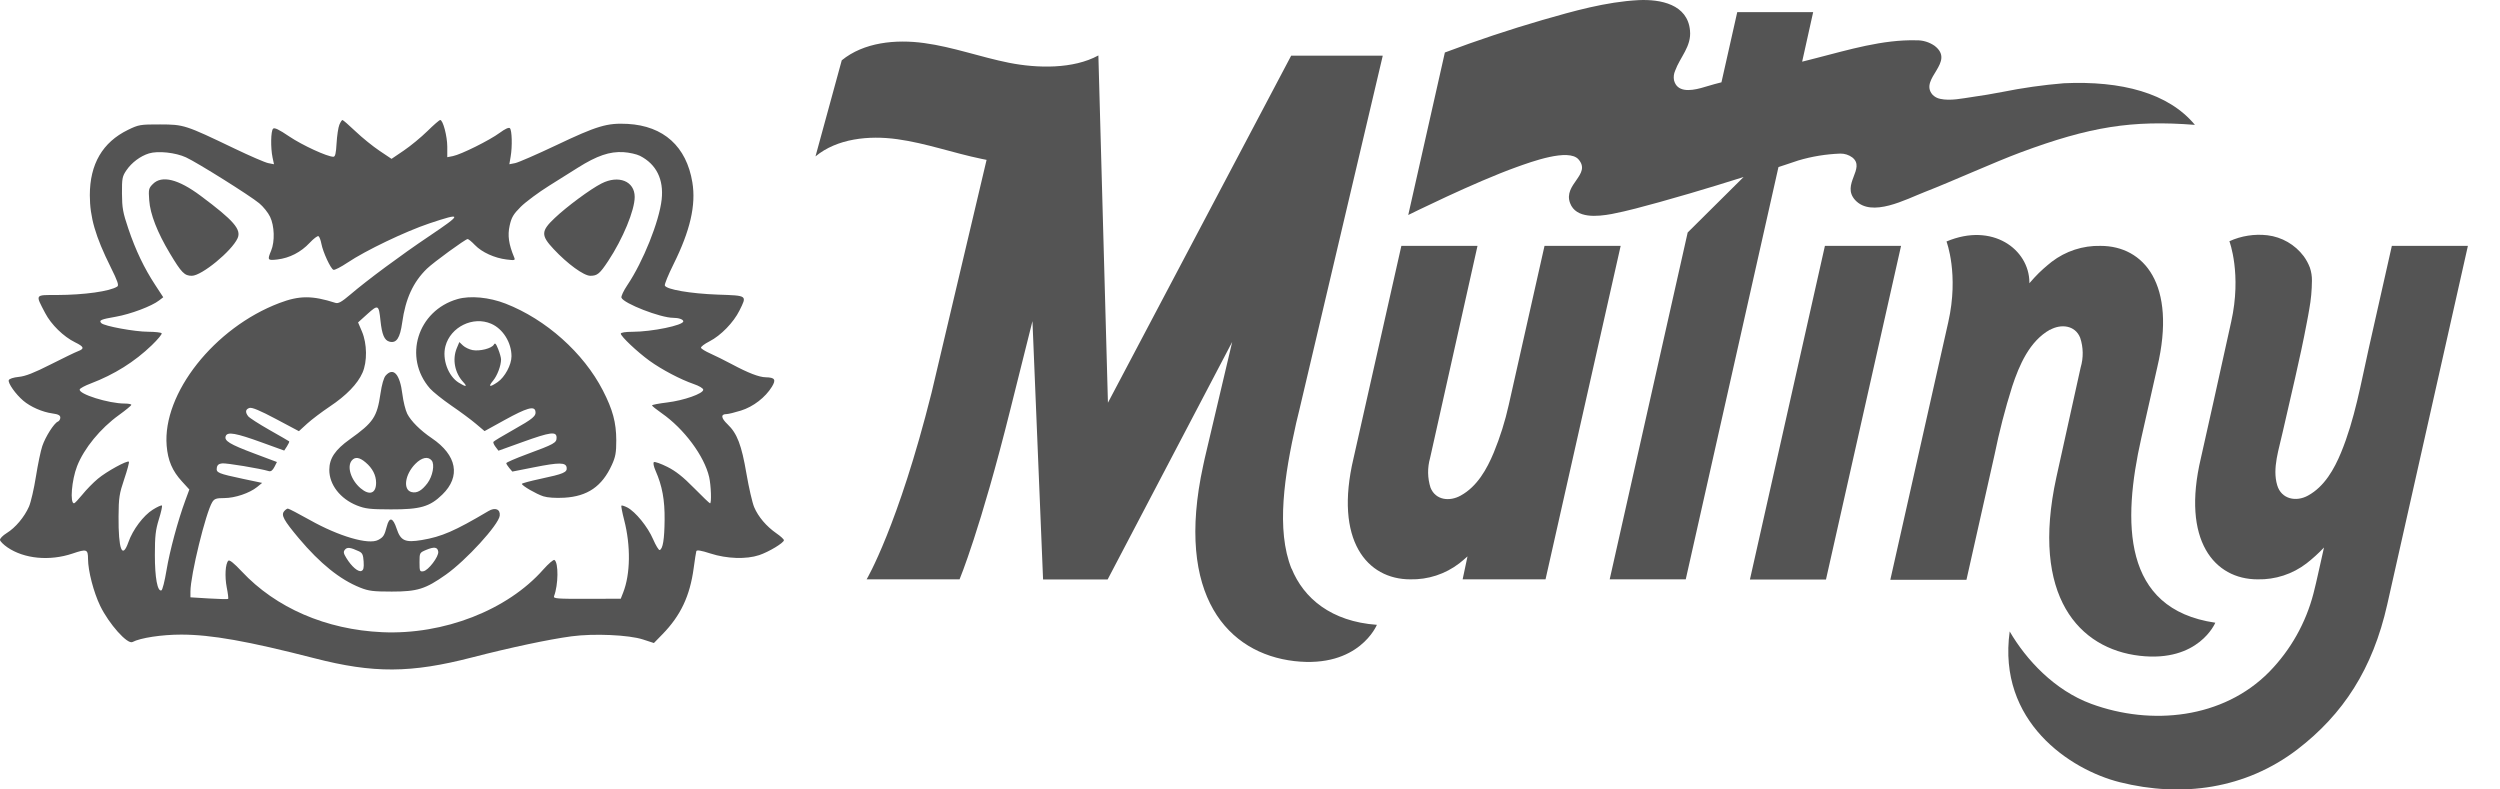
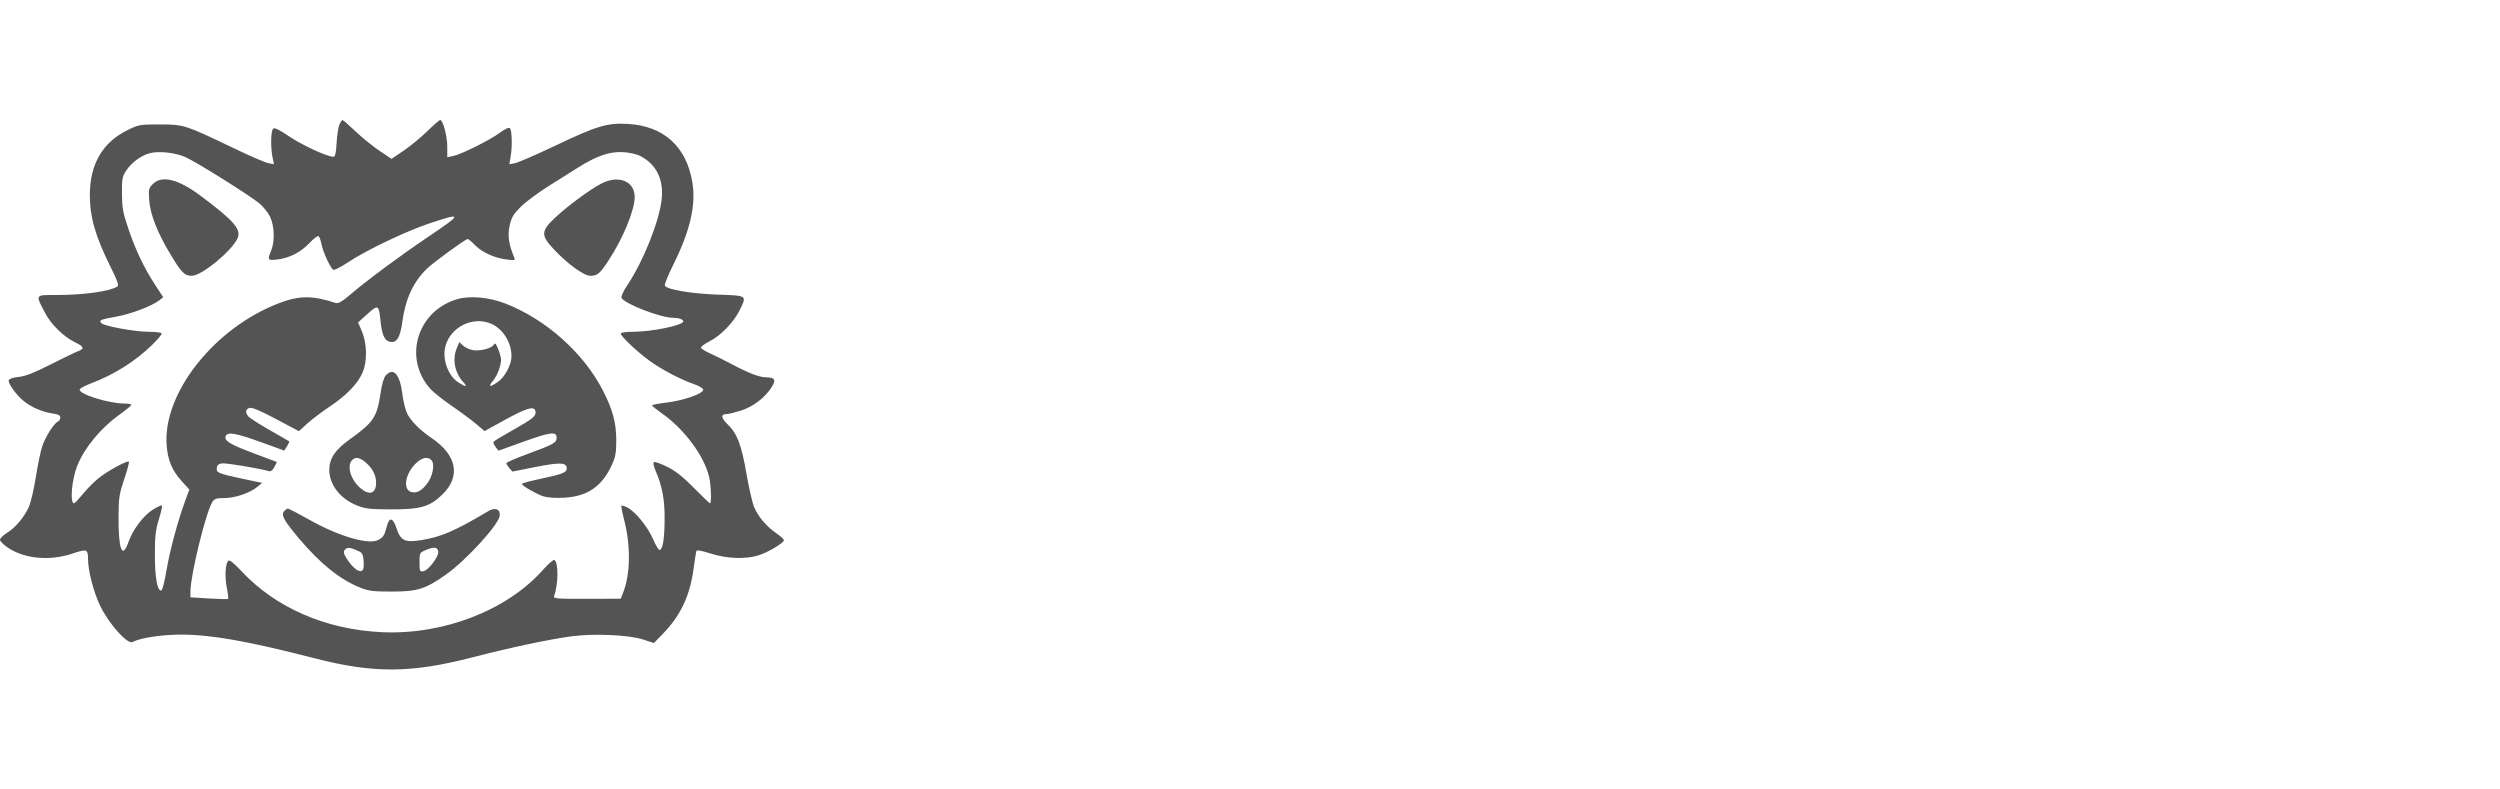
<svg xmlns="http://www.w3.org/2000/svg" width="57px" height="18px" viewBox="0 0 57 18" version="1.1">
  <title>Group Copy</title>
  <g id="Page-1" stroke="none" stroke-width="1" fill="none" fill-rule="evenodd">
    <g id="Group-Copy" fill="#545454">
      <g id="0b4be0a6b162da0077b5af85dba0d20c" transform="translate(18.593, 0)" fill-rule="nonzero">
-         <path d="M22.081,3.768 L22.407,3.659 C22.719,3.566 23.041,3.514 23.366,3.502 C23.464,3.5 23.56,3.531 23.639,3.589 C23.954,3.838 23.38,4.203 23.704,4.561 C24.081,4.971 24.862,4.543 25.304,4.372 C25.886,4.147 26.888,3.694 27.474,3.476 C29.059,2.887 30.015,2.735 31.451,2.847 C30.847,2.119 29.775,1.838 28.464,1.898 C27.99,1.937 27.518,2.004 27.052,2.098 C26.828,2.141 26.602,2.18 26.376,2.211 C26.151,2.243 25.875,2.305 25.644,2.254 C25.575,2.241 25.512,2.206 25.464,2.154 C25.162,1.793 26.003,1.417 25.514,1.043 C25.393,0.96 25.249,0.916 25.101,0.919 C24.333,0.899 23.554,1.136 22.822,1.323 L22.627,1.373 L22.496,1.406 L22.747,0.277 L21.016,0.277 L20.656,1.877 L20.501,1.917 C20.42,1.938 20.307,1.976 20.187,2.008 C19.937,2.075 19.642,2.103 19.574,1.828 C19.561,1.756 19.57,1.682 19.599,1.615 C19.714,1.299 19.975,1.059 19.939,0.696 C19.885,0.097 19.266,-0.021 18.763,0.003 C18.018,0.043 17.284,0.252 16.572,0.457 C15.822,0.675 15.081,0.922 14.35,1.197 L13.515,4.902 C13.515,4.902 15.019,4.155 15.992,3.807 C16.317,3.691 17.171,3.376 17.397,3.634 C17.698,3.979 17.042,4.199 17.205,4.631 C17.339,4.991 17.832,4.938 18.155,4.879 C18.52,4.809 18.884,4.706 19.244,4.608 C20.168,4.353 21.161,4.036 21.161,4.036 L19.886,5.301 L18.108,13.209 L19.842,13.209 L21.956,3.809 L22.08,3.768 L22.081,3.768 Z M16.622,5.606 L15.807,9.229 C15.724,9.603 15.609,9.968 15.464,10.321 C15.308,10.695 15.087,11.093 14.711,11.299 C14.46,11.44 14.139,11.407 14.023,11.119 C13.953,10.899 13.95,10.664 14.013,10.442 L15.094,5.606 L13.358,5.606 L12.268,10.446 C11.822,12.327 12.579,13.209 13.562,13.209 C13.965,13.218 14.358,13.09 14.678,12.845 C14.743,12.794 14.804,12.741 14.866,12.686 L14.755,13.209 L16.645,13.209 L18.358,5.606 L16.622,5.606 L16.622,5.606 Z M10.854,12.968 C10.496,12.077 10.693,10.83 10.96,9.644 L11.035,9.334 L12.931,1.282 L12.931,1.269 L10.846,1.269 L6.668,9.182 L6.45,1.264 C5.878,1.577 5.059,1.56 4.41,1.431 C3.76,1.301 3.135,1.071 2.48,0.982 C1.825,0.892 1.101,0.965 0.599,1.375 L0,3.566 C0.493,3.158 1.216,3.083 1.869,3.174 C2.523,3.265 3.142,3.489 3.787,3.622 L3.901,3.645 L2.647,8.953 C1.881,12.007 1.166,13.209 1.166,13.209 L3.285,13.209 C3.285,13.209 3.762,12.07 4.445,9.328 L4.947,7.322 L5.189,13.212 L6.661,13.212 L9.501,7.796 L8.874,10.455 L8.839,10.617 C8.19,13.595 9.412,14.899 10.919,15.073 C12.395,15.242 12.8,14.246 12.8,14.246 C11.757,14.171 11.129,13.639 10.855,12.962 L10.854,12.968 L10.854,12.968 Z M28.146,7.521 C28.397,7.38 28.72,7.413 28.835,7.701 C28.908,7.92 28.912,8.156 28.846,8.378 L28.292,10.883 C27.699,13.604 28.816,14.793 30.192,14.952 C31.541,15.108 31.916,14.198 31.916,14.198 C29.784,13.888 29.799,11.897 30.228,9.99 L30.593,8.372 C31.041,6.477 30.283,5.606 29.3,5.606 C28.897,5.596 28.504,5.725 28.184,5.97 C28.119,6.021 28.058,6.074 27.995,6.129 C27.931,6.184 27.854,6.262 27.788,6.333 L27.677,6.458 L27.677,6.433 C27.669,5.686 26.836,5.063 25.787,5.506 C25.787,5.506 26.074,6.253 25.828,7.343 L24.506,13.22 L26.242,13.22 L26.882,10.371 C26.989,9.845 27.123,9.324 27.285,8.811 C27.447,8.321 27.681,7.776 28.148,7.516 L28.146,7.521 L28.146,7.521 Z M35.941,5.606 L35.415,7.941 C35.236,8.737 35.097,9.559 34.782,10.321 C34.627,10.695 34.406,11.093 34.03,11.299 C33.758,11.45 33.42,11.381 33.327,11.062 C33.211,10.674 33.371,10.233 33.452,9.853 C33.638,9.025 33.846,8.19 34.003,7.352 C34.024,7.25 34.041,7.148 34.059,7.045 C34.098,6.833 34.117,6.618 34.119,6.402 C34.121,6.3 34.105,6.199 34.073,6.103 C34.038,6.01 33.99,5.922 33.932,5.842 C33.733,5.577 33.434,5.404 33.104,5.364 C32.808,5.33 32.508,5.377 32.237,5.5 C32.237,5.5 32.522,6.247 32.278,7.337 L31.876,9.155 L31.587,10.446 C31.141,12.327 31.898,13.209 32.881,13.209 C33.283,13.218 33.677,13.09 33.996,12.845 C34.137,12.735 34.271,12.614 34.394,12.483 C34.336,12.732 34.222,13.275 34.155,13.528 C33.981,14.202 33.633,14.82 33.146,15.318 C32.095,16.387 30.456,16.551 29.088,16.048 C28.248,15.739 27.603,15.041 27.228,14.397 C26.945,16.455 28.608,17.55 29.736,17.834 C31.159,18.19 32.605,17.989 33.787,17.087 C34.831,16.285 35.506,15.254 35.837,13.778 C35.963,13.221 36.073,12.735 36.189,12.214 L37.675,5.606 L35.94,5.606 L35.941,5.606 Z M23.015,5.606 L21.305,13.214 L23.039,13.214 L24.751,5.606 L23.015,5.606 L23.015,5.606 Z" id="Shape" />
-       </g>
+         </g>
      <g id="Logomark" transform="translate(-0, 2.736)">
        <path d="M7.737,0.11 C7.712,0.17 7.684,0.359 7.674,0.529 C7.661,0.762 7.643,0.838 7.601,0.838 C7.462,0.838 6.893,0.576 6.596,0.376 C6.358,0.215 6.257,0.167 6.226,0.199 C6.174,0.251 6.168,0.631 6.214,0.854 L6.247,1.009 L6.115,0.983 C6.043,0.969 5.699,0.82 5.351,0.653 C4.218,0.11 4.195,0.103 3.65,0.101 C3.197,0.1 3.163,0.106 2.918,0.225 C2.338,0.508 2.048,1.005 2.048,1.716 C2.049,2.218 2.175,2.655 2.524,3.356 C2.682,3.674 2.715,3.77 2.674,3.797 C2.507,3.906 1.921,3.988 1.303,3.99 C0.787,3.991 0.803,3.967 1.03,4.402 C1.167,4.665 1.449,4.94 1.712,5.069 C1.917,5.169 1.932,5.214 1.78,5.271 C1.72,5.293 1.438,5.43 1.153,5.574 C0.777,5.765 0.578,5.843 0.428,5.857 C0.306,5.869 0.212,5.9 0.2,5.931 C0.176,5.996 0.357,6.253 0.531,6.4 C0.695,6.54 0.967,6.659 1.193,6.69 C1.33,6.709 1.375,6.733 1.375,6.786 C1.375,6.824 1.35,6.865 1.319,6.877 C1.234,6.91 1.036,7.221 0.964,7.435 C0.928,7.54 0.863,7.853 0.819,8.13 C0.775,8.408 0.704,8.715 0.661,8.814 C0.555,9.054 0.351,9.297 0.153,9.418 C0.064,9.473 -0.005,9.544 0,9.576 C0.006,9.608 0.081,9.683 0.168,9.743 C0.55,10.006 1.132,10.061 1.654,9.885 C1.978,9.775 2.006,9.785 2.007,10.009 C2.008,10.281 2.134,10.766 2.284,11.077 C2.484,11.49 2.906,11.963 3.021,11.902 C3.201,11.807 3.687,11.733 4.132,11.733 C4.814,11.733 5.652,11.882 7.169,12.272 C8.514,12.619 9.369,12.614 10.764,12.253 C11.641,12.027 12.515,11.841 13.031,11.772 C13.538,11.704 14.341,11.739 14.66,11.844 L14.909,11.925 L15.104,11.725 C15.519,11.3 15.731,10.85 15.816,10.217 C15.841,10.03 15.868,9.856 15.876,9.831 C15.886,9.798 15.983,9.814 16.199,9.884 C16.574,10.005 17.015,10.019 17.309,9.921 C17.53,9.847 17.873,9.64 17.873,9.581 C17.873,9.559 17.796,9.488 17.701,9.423 C17.473,9.264 17.289,9.048 17.195,8.827 C17.153,8.727 17.074,8.384 17.019,8.064 C16.908,7.41 16.807,7.146 16.588,6.937 C16.437,6.794 16.429,6.705 16.566,6.705 C16.606,6.705 16.753,6.669 16.894,6.625 C17.174,6.538 17.45,6.325 17.6,6.081 C17.699,5.918 17.667,5.87 17.458,5.866 C17.306,5.863 17.06,5.768 16.686,5.568 C16.523,5.481 16.301,5.371 16.193,5.323 C16.085,5.275 15.99,5.217 15.983,5.194 C15.975,5.171 16.062,5.105 16.176,5.047 C16.436,4.914 16.725,4.616 16.86,4.344 C17.033,3.994 17.049,4.005 16.36,3.981 C15.739,3.958 15.193,3.864 15.158,3.774 C15.148,3.746 15.237,3.528 15.356,3.289 C15.737,2.522 15.871,1.94 15.786,1.423 C15.652,0.605 15.132,0.135 14.311,0.089 C13.842,0.064 13.616,0.131 12.674,0.579 C12.237,0.786 11.819,0.968 11.746,0.983 L11.613,1.009 L11.643,0.834 C11.683,0.601 11.673,0.235 11.626,0.187 C11.601,0.163 11.518,0.201 11.394,0.292 C11.166,0.461 10.511,0.787 10.326,0.823 L10.198,0.848 L10.198,0.611 C10.198,0.37 10.1,0 10.037,0 C10.017,0 9.886,0.114 9.744,0.254 C9.601,0.394 9.36,0.593 9.206,0.697 L8.927,0.886 L8.654,0.703 C8.503,0.602 8.257,0.403 8.107,0.26 C7.957,0.117 7.822,0 7.808,0 C7.794,0 7.762,0.049 7.737,0.11 Z M4.241,0.852 C4.503,0.973 5.693,1.719 5.911,1.899 C6.001,1.973 6.113,2.112 6.158,2.207 C6.258,2.415 6.269,2.77 6.182,2.979 C6.092,3.195 6.1,3.206 6.325,3.18 C6.602,3.147 6.862,3.013 7.059,2.802 C7.15,2.705 7.241,2.636 7.262,2.649 C7.283,2.662 7.313,2.741 7.328,2.823 C7.363,3.011 7.539,3.392 7.603,3.416 C7.629,3.426 7.774,3.352 7.925,3.251 C8.336,2.975 9.245,2.54 9.791,2.357 C10.548,2.104 10.548,2.136 9.786,2.648 C9.151,3.074 8.371,3.652 7.986,3.981 C7.791,4.147 7.714,4.19 7.65,4.17 C7.119,3.999 6.825,4 6.37,4.173 C4.887,4.735 3.701,6.237 3.8,7.428 C3.828,7.765 3.929,8.001 4.148,8.24 L4.317,8.425 L4.226,8.672 C4.056,9.132 3.87,9.823 3.796,10.268 C3.756,10.512 3.704,10.717 3.68,10.725 C3.59,10.756 3.531,10.438 3.531,9.917 C3.531,9.487 3.547,9.349 3.622,9.105 C3.673,8.943 3.704,8.802 3.692,8.79 C3.68,8.778 3.586,8.82 3.483,8.885 C3.27,9.018 3.027,9.341 2.927,9.627 C2.786,10.025 2.698,9.793 2.703,9.039 C2.706,8.61 2.72,8.521 2.833,8.186 C2.903,7.98 2.95,7.802 2.939,7.791 C2.903,7.754 2.427,8.015 2.231,8.18 C2.125,8.268 1.966,8.431 1.878,8.541 C1.789,8.65 1.704,8.74 1.688,8.74 C1.591,8.74 1.634,8.21 1.757,7.894 C1.916,7.486 2.289,7.031 2.715,6.725 C2.867,6.615 2.993,6.512 2.994,6.495 C2.996,6.479 2.929,6.465 2.846,6.465 C2.476,6.465 1.783,6.247 1.818,6.142 C1.826,6.117 1.939,6.056 2.07,6.007 C2.606,5.803 3.069,5.513 3.461,5.135 C3.596,5.005 3.698,4.882 3.686,4.863 C3.674,4.844 3.537,4.829 3.38,4.828 C3.075,4.828 2.378,4.7 2.311,4.632 C2.247,4.567 2.297,4.545 2.643,4.485 C2.978,4.426 3.459,4.245 3.626,4.115 L3.722,4.041 L3.542,3.766 C3.288,3.379 3.094,2.974 2.927,2.481 C2.802,2.112 2.783,2.005 2.781,1.676 C2.779,1.329 2.788,1.284 2.884,1.144 C3.004,0.969 3.2,0.823 3.396,0.762 C3.6,0.699 4.004,0.742 4.241,0.852 Z M14.591,0.817 C14.964,1.007 15.136,1.353 15.086,1.812 C15.031,2.312 14.664,3.229 14.304,3.764 C14.218,3.892 14.157,4.021 14.169,4.052 C14.219,4.183 15.06,4.51 15.347,4.51 C15.475,4.51 15.579,4.546 15.579,4.591 C15.579,4.681 14.865,4.828 14.421,4.829 C14.26,4.829 14.154,4.846 14.154,4.871 C14.154,4.933 14.532,5.289 14.808,5.489 C15.089,5.692 15.515,5.916 15.817,6.02 C15.941,6.062 16.034,6.118 16.034,6.15 C16.034,6.238 15.592,6.394 15.213,6.44 C15.022,6.463 14.866,6.493 14.866,6.507 C14.866,6.521 14.965,6.6 15.085,6.684 C15.596,7.039 16.059,7.662 16.169,8.142 C16.212,8.333 16.226,8.74 16.189,8.74 C16.177,8.74 16.013,8.583 15.823,8.39 C15.575,8.137 15.406,8.004 15.214,7.908 C15.068,7.835 14.931,7.787 14.91,7.8 C14.887,7.814 14.902,7.893 14.947,7.997 C15.099,8.342 15.158,8.663 15.153,9.119 C15.149,9.56 15.113,9.781 15.041,9.805 C15.02,9.812 14.952,9.701 14.89,9.557 C14.768,9.274 14.49,8.933 14.304,8.835 C14.239,8.802 14.178,8.782 14.168,8.792 C14.159,8.802 14.187,8.95 14.231,9.12 C14.383,9.707 14.374,10.353 14.208,10.775 L14.153,10.915 L13.381,10.917 C12.698,10.919 12.611,10.912 12.632,10.857 C12.731,10.599 12.737,10.091 12.641,10.031 C12.62,10.018 12.505,10.116 12.387,10.249 C11.569,11.176 10.117,11.741 8.714,11.678 C7.437,11.621 6.29,11.125 5.51,10.291 C5.335,10.104 5.232,10.022 5.206,10.048 C5.138,10.116 5.121,10.406 5.17,10.659 C5.197,10.793 5.211,10.91 5.202,10.919 C5.193,10.928 4.996,10.923 4.764,10.909 L4.342,10.883 L4.342,10.75 C4.342,10.379 4.693,8.945 4.841,8.71 C4.889,8.635 4.933,8.62 5.113,8.62 C5.356,8.62 5.689,8.508 5.862,8.368 L5.977,8.274 L5.545,8.183 C4.973,8.061 4.927,8.042 4.943,7.932 C4.952,7.867 4.986,7.838 5.065,7.829 C5.16,7.818 5.933,7.946 6.13,8.006 C6.176,8.019 6.216,7.989 6.256,7.912 L6.314,7.798 L5.8,7.605 C5.233,7.392 5.106,7.314 5.147,7.206 C5.186,7.103 5.378,7.137 5.975,7.354 L6.48,7.537 L6.544,7.439 C6.579,7.385 6.601,7.334 6.593,7.327 C6.584,7.319 6.382,7.202 6.142,7.066 C5.903,6.93 5.685,6.79 5.658,6.754 C5.586,6.66 5.597,6.594 5.688,6.565 C5.744,6.547 5.927,6.623 6.292,6.817 L6.815,7.095 L7.002,6.924 C7.105,6.83 7.337,6.655 7.516,6.535 C7.895,6.283 8.154,6.016 8.265,5.762 C8.376,5.51 8.37,5.099 8.253,4.824 L8.164,4.615 L8.377,4.423 C8.621,4.203 8.637,4.211 8.674,4.567 C8.708,4.894 8.763,5.024 8.881,5.054 C9.04,5.095 9.121,4.972 9.17,4.619 C9.245,4.075 9.42,3.695 9.734,3.39 C9.885,3.244 10.613,2.714 10.662,2.714 C10.681,2.714 10.756,2.775 10.828,2.851 C10.987,3.016 11.277,3.148 11.552,3.181 C11.74,3.204 11.752,3.2 11.722,3.129 C11.599,2.833 11.57,2.632 11.62,2.408 C11.662,2.219 11.705,2.147 11.874,1.978 C11.986,1.867 12.278,1.65 12.523,1.497 C12.769,1.343 13.062,1.159 13.176,1.087 C13.612,0.813 13.902,0.714 14.215,0.733 C14.347,0.741 14.516,0.779 14.591,0.817 Z M3.485,1.46 C3.39,1.555 3.384,1.583 3.402,1.829 C3.424,2.146 3.586,2.562 3.874,3.042 C4.138,3.483 4.206,3.552 4.374,3.552 C4.598,3.552 5.284,2.989 5.417,2.696 C5.507,2.496 5.33,2.291 4.577,1.73 C4.065,1.347 3.688,1.254 3.485,1.46 Z M13.713,1.448 C13.461,1.576 12.927,1.971 12.649,2.234 C12.334,2.531 12.33,2.63 12.621,2.941 C12.937,3.28 13.311,3.552 13.46,3.552 C13.619,3.552 13.674,3.506 13.868,3.213 C14.202,2.708 14.471,2.057 14.471,1.754 C14.471,1.395 14.105,1.247 13.713,1.448 Z M10.432,4.083 C9.518,4.345 9.187,5.414 9.803,6.121 C9.869,6.196 10.087,6.371 10.287,6.509 C10.488,6.646 10.742,6.834 10.85,6.926 L11.048,7.093 L11.514,6.836 C12.007,6.565 12.182,6.514 12.207,6.637 C12.23,6.748 12.157,6.809 11.695,7.069 C11.459,7.201 11.259,7.322 11.25,7.338 C11.24,7.353 11.262,7.405 11.299,7.453 L11.365,7.54 L11.915,7.342 C12.553,7.112 12.69,7.095 12.69,7.242 C12.69,7.361 12.641,7.388 12.008,7.622 C11.752,7.717 11.543,7.808 11.543,7.824 C11.543,7.84 11.574,7.89 11.612,7.935 L11.681,8.016 L12.176,7.918 C12.753,7.804 12.903,7.805 12.92,7.925 C12.935,8.033 12.85,8.069 12.324,8.181 C12.09,8.231 11.899,8.283 11.899,8.296 C11.899,8.338 12.227,8.528 12.389,8.58 C12.482,8.61 12.667,8.623 12.863,8.612 C13.395,8.582 13.727,8.354 13.95,7.864 C14.034,7.681 14.051,7.584 14.051,7.303 C14.05,6.897 13.971,6.605 13.746,6.167 C13.305,5.309 12.448,4.545 11.526,4.186 C11.154,4.041 10.72,4 10.432,4.083 Z M11.198,4.645 C11.467,4.761 11.662,5.073 11.662,5.387 C11.662,5.582 11.51,5.864 11.346,5.976 C11.164,6.101 11.122,6.088 11.241,5.945 C11.338,5.829 11.424,5.602 11.424,5.458 C11.424,5.42 11.395,5.315 11.359,5.225 C11.307,5.094 11.286,5.073 11.259,5.123 C11.211,5.208 10.939,5.277 10.774,5.246 C10.7,5.232 10.602,5.185 10.556,5.142 L10.473,5.063 L10.414,5.204 C10.309,5.458 10.369,5.768 10.563,5.976 C10.666,6.087 10.624,6.092 10.458,5.988 C10.217,5.838 10.077,5.453 10.156,5.156 C10.273,4.717 10.785,4.466 11.198,4.645 Z M8.794,5.826 C8.75,5.875 8.705,6.031 8.675,6.237 C8.596,6.774 8.515,6.895 7.974,7.281 C7.641,7.519 7.509,7.715 7.508,7.976 C7.507,8.313 7.755,8.635 8.136,8.788 C8.328,8.864 8.434,8.877 8.912,8.878 C9.583,8.88 9.8,8.818 10.085,8.54 C10.509,8.128 10.419,7.643 9.844,7.254 C9.585,7.079 9.372,6.867 9.286,6.7 C9.245,6.62 9.195,6.417 9.174,6.249 C9.118,5.795 8.97,5.629 8.794,5.826 Z M8.336,7.807 C8.493,7.939 8.575,8.1 8.575,8.271 C8.575,8.516 8.425,8.569 8.221,8.396 C8.002,8.21 7.905,7.904 8.02,7.764 C8.094,7.674 8.197,7.688 8.336,7.807 Z M9.842,7.763 C9.916,7.853 9.865,8.122 9.745,8.282 C9.615,8.453 9.506,8.514 9.383,8.483 C9.183,8.433 9.23,8.082 9.471,7.839 C9.616,7.693 9.76,7.663 9.842,7.763 Z M6.478,8.921 C6.405,9.009 6.469,9.126 6.814,9.538 C7.3,10.114 7.75,10.477 8.21,10.661 C8.404,10.739 8.51,10.752 8.932,10.752 C9.517,10.752 9.699,10.695 10.163,10.368 C10.627,10.041 11.37,9.228 11.394,9.021 C11.411,8.875 11.29,8.825 11.137,8.916 C10.367,9.372 10.073,9.5 9.616,9.577 C9.237,9.64 9.135,9.594 9.044,9.319 C8.959,9.06 8.877,9.041 8.819,9.267 C8.765,9.474 8.741,9.512 8.622,9.575 C8.404,9.691 7.727,9.493 7.064,9.12 C6.809,8.977 6.584,8.86 6.564,8.86 C6.544,8.86 6.505,8.887 6.478,8.921 Z M8.18,9.832 C8.262,9.87 8.281,9.91 8.291,10.068 C8.3,10.213 8.288,10.263 8.239,10.282 C8.166,10.31 8.016,10.182 7.897,9.987 C7.831,9.88 7.825,9.844 7.865,9.796 C7.915,9.735 7.988,9.743 8.18,9.832 Z M9.992,9.842 C10.008,9.952 9.764,10.273 9.652,10.289 C9.571,10.301 9.565,10.286 9.565,10.084 C9.565,9.87 9.567,9.865 9.713,9.803 C9.899,9.725 9.977,9.735 9.992,9.842 Z" id="Shape" />
      </g>
    </g>
  </g>
</svg>